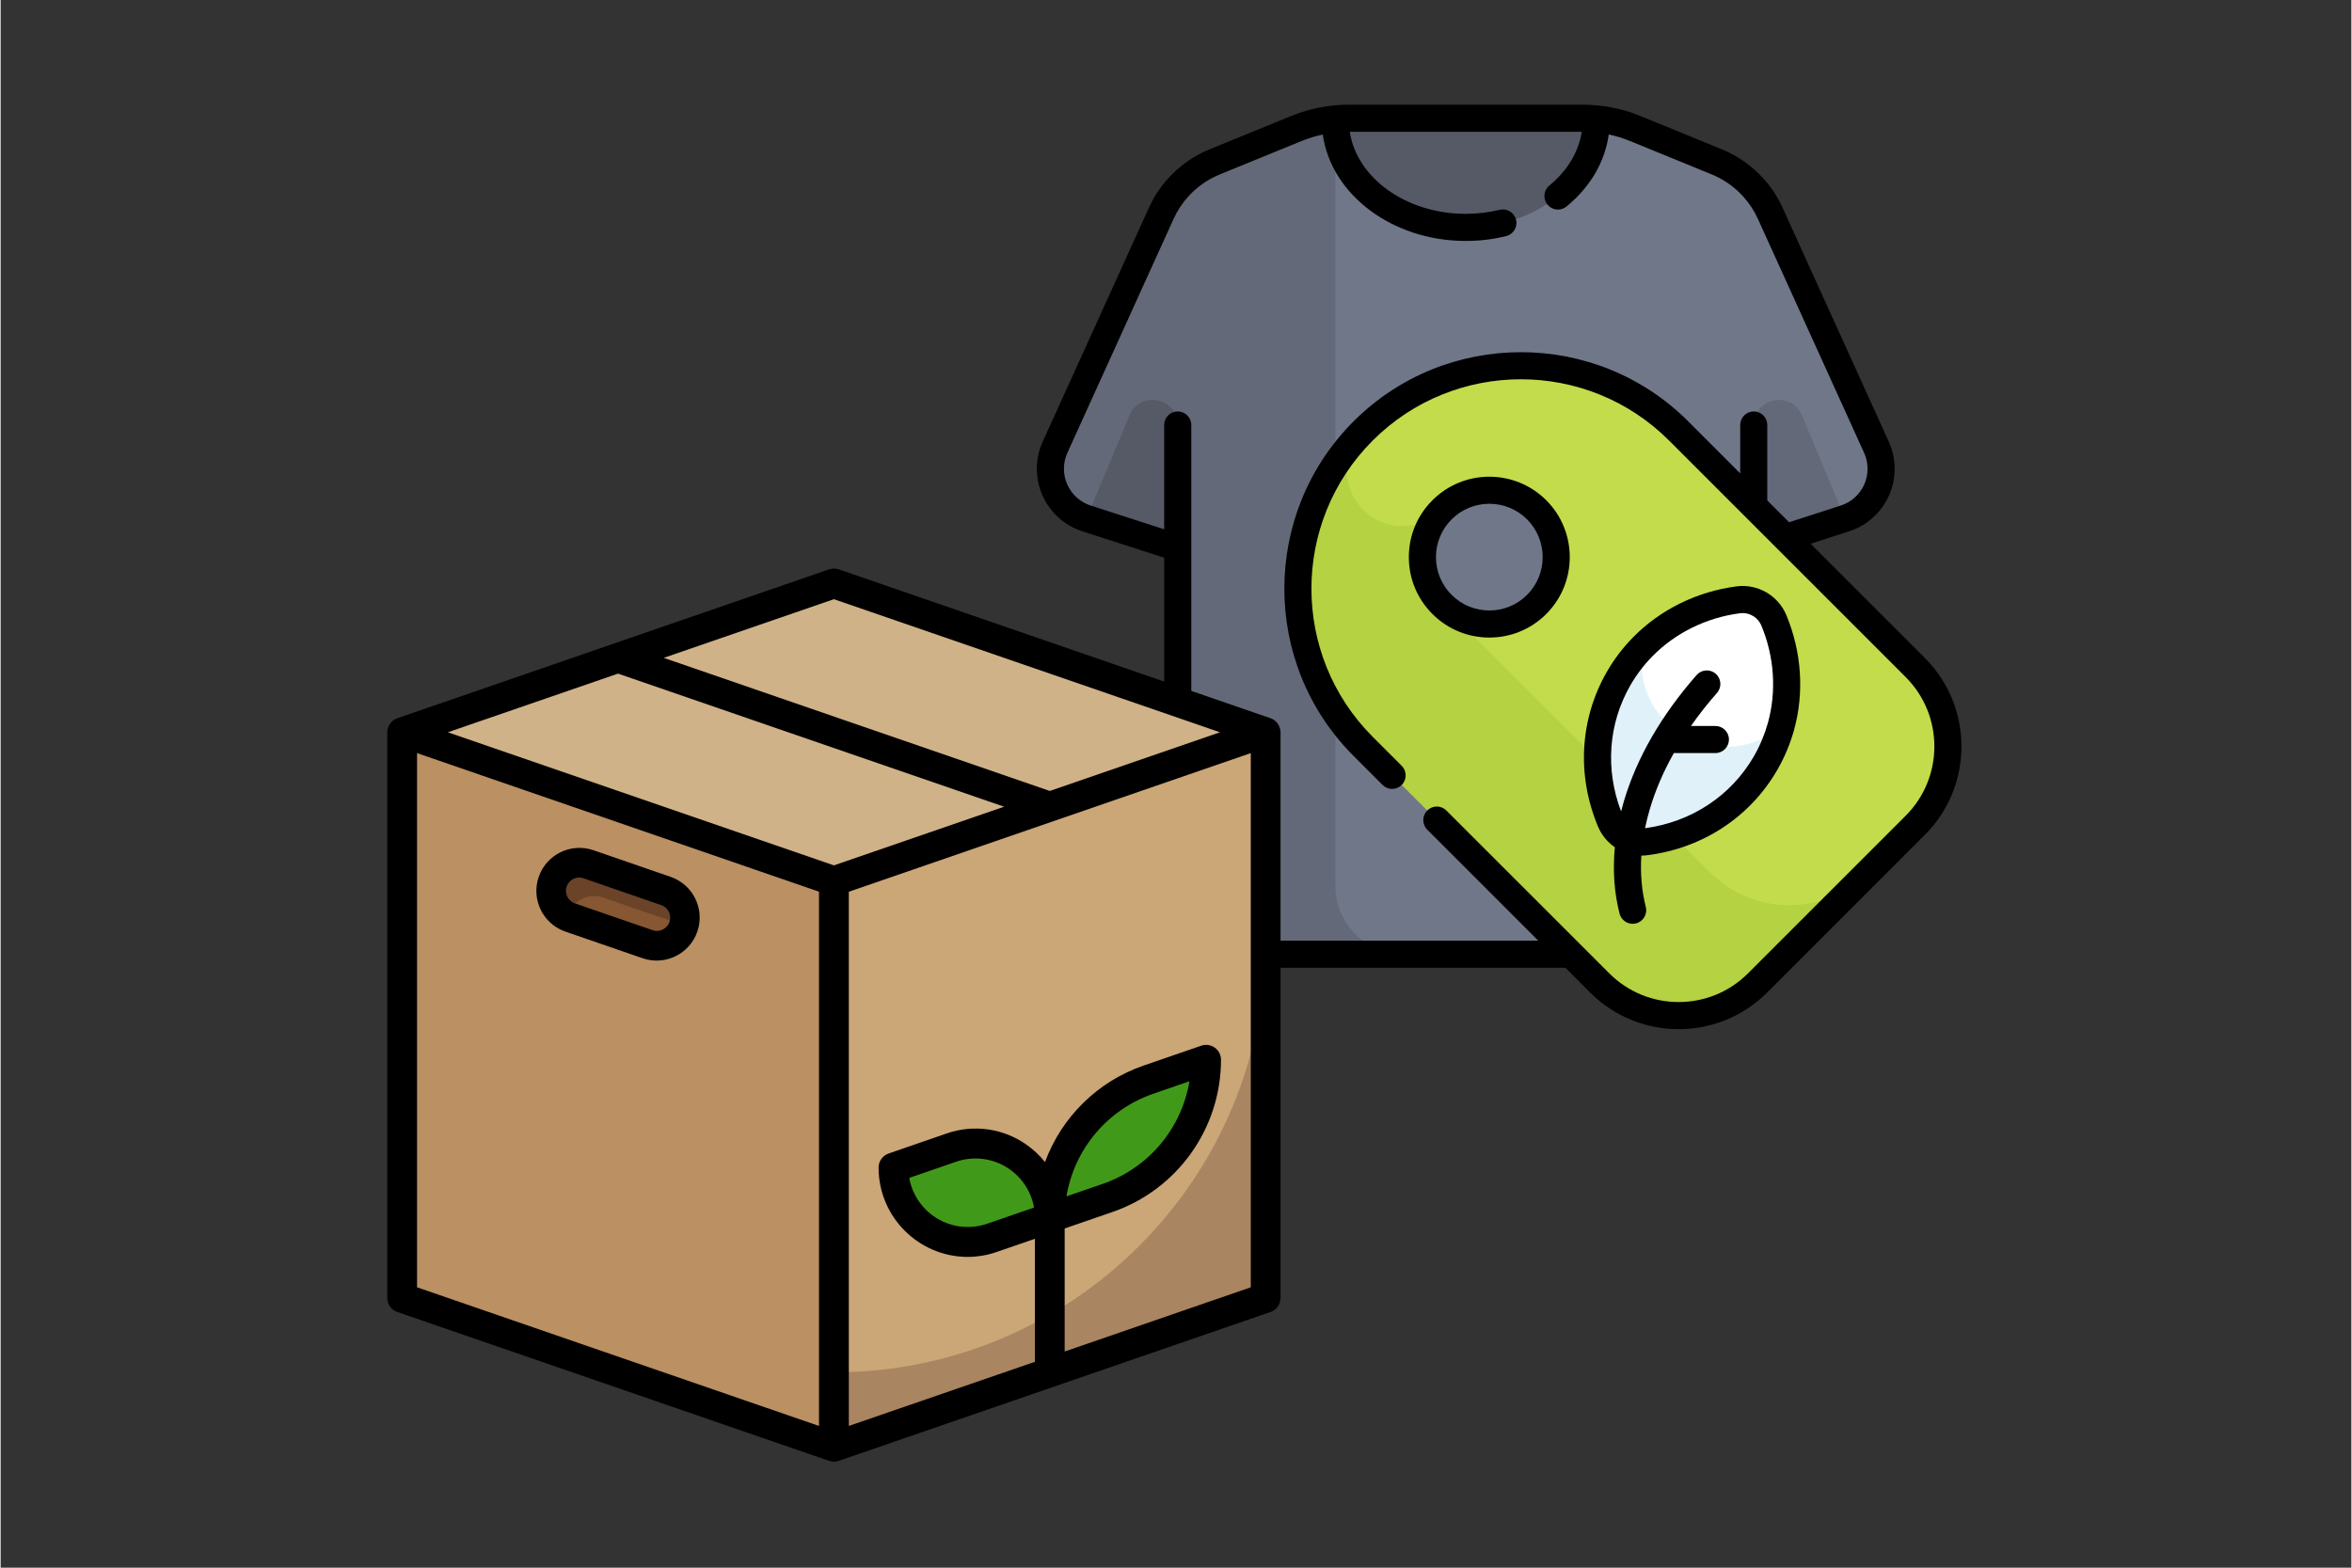
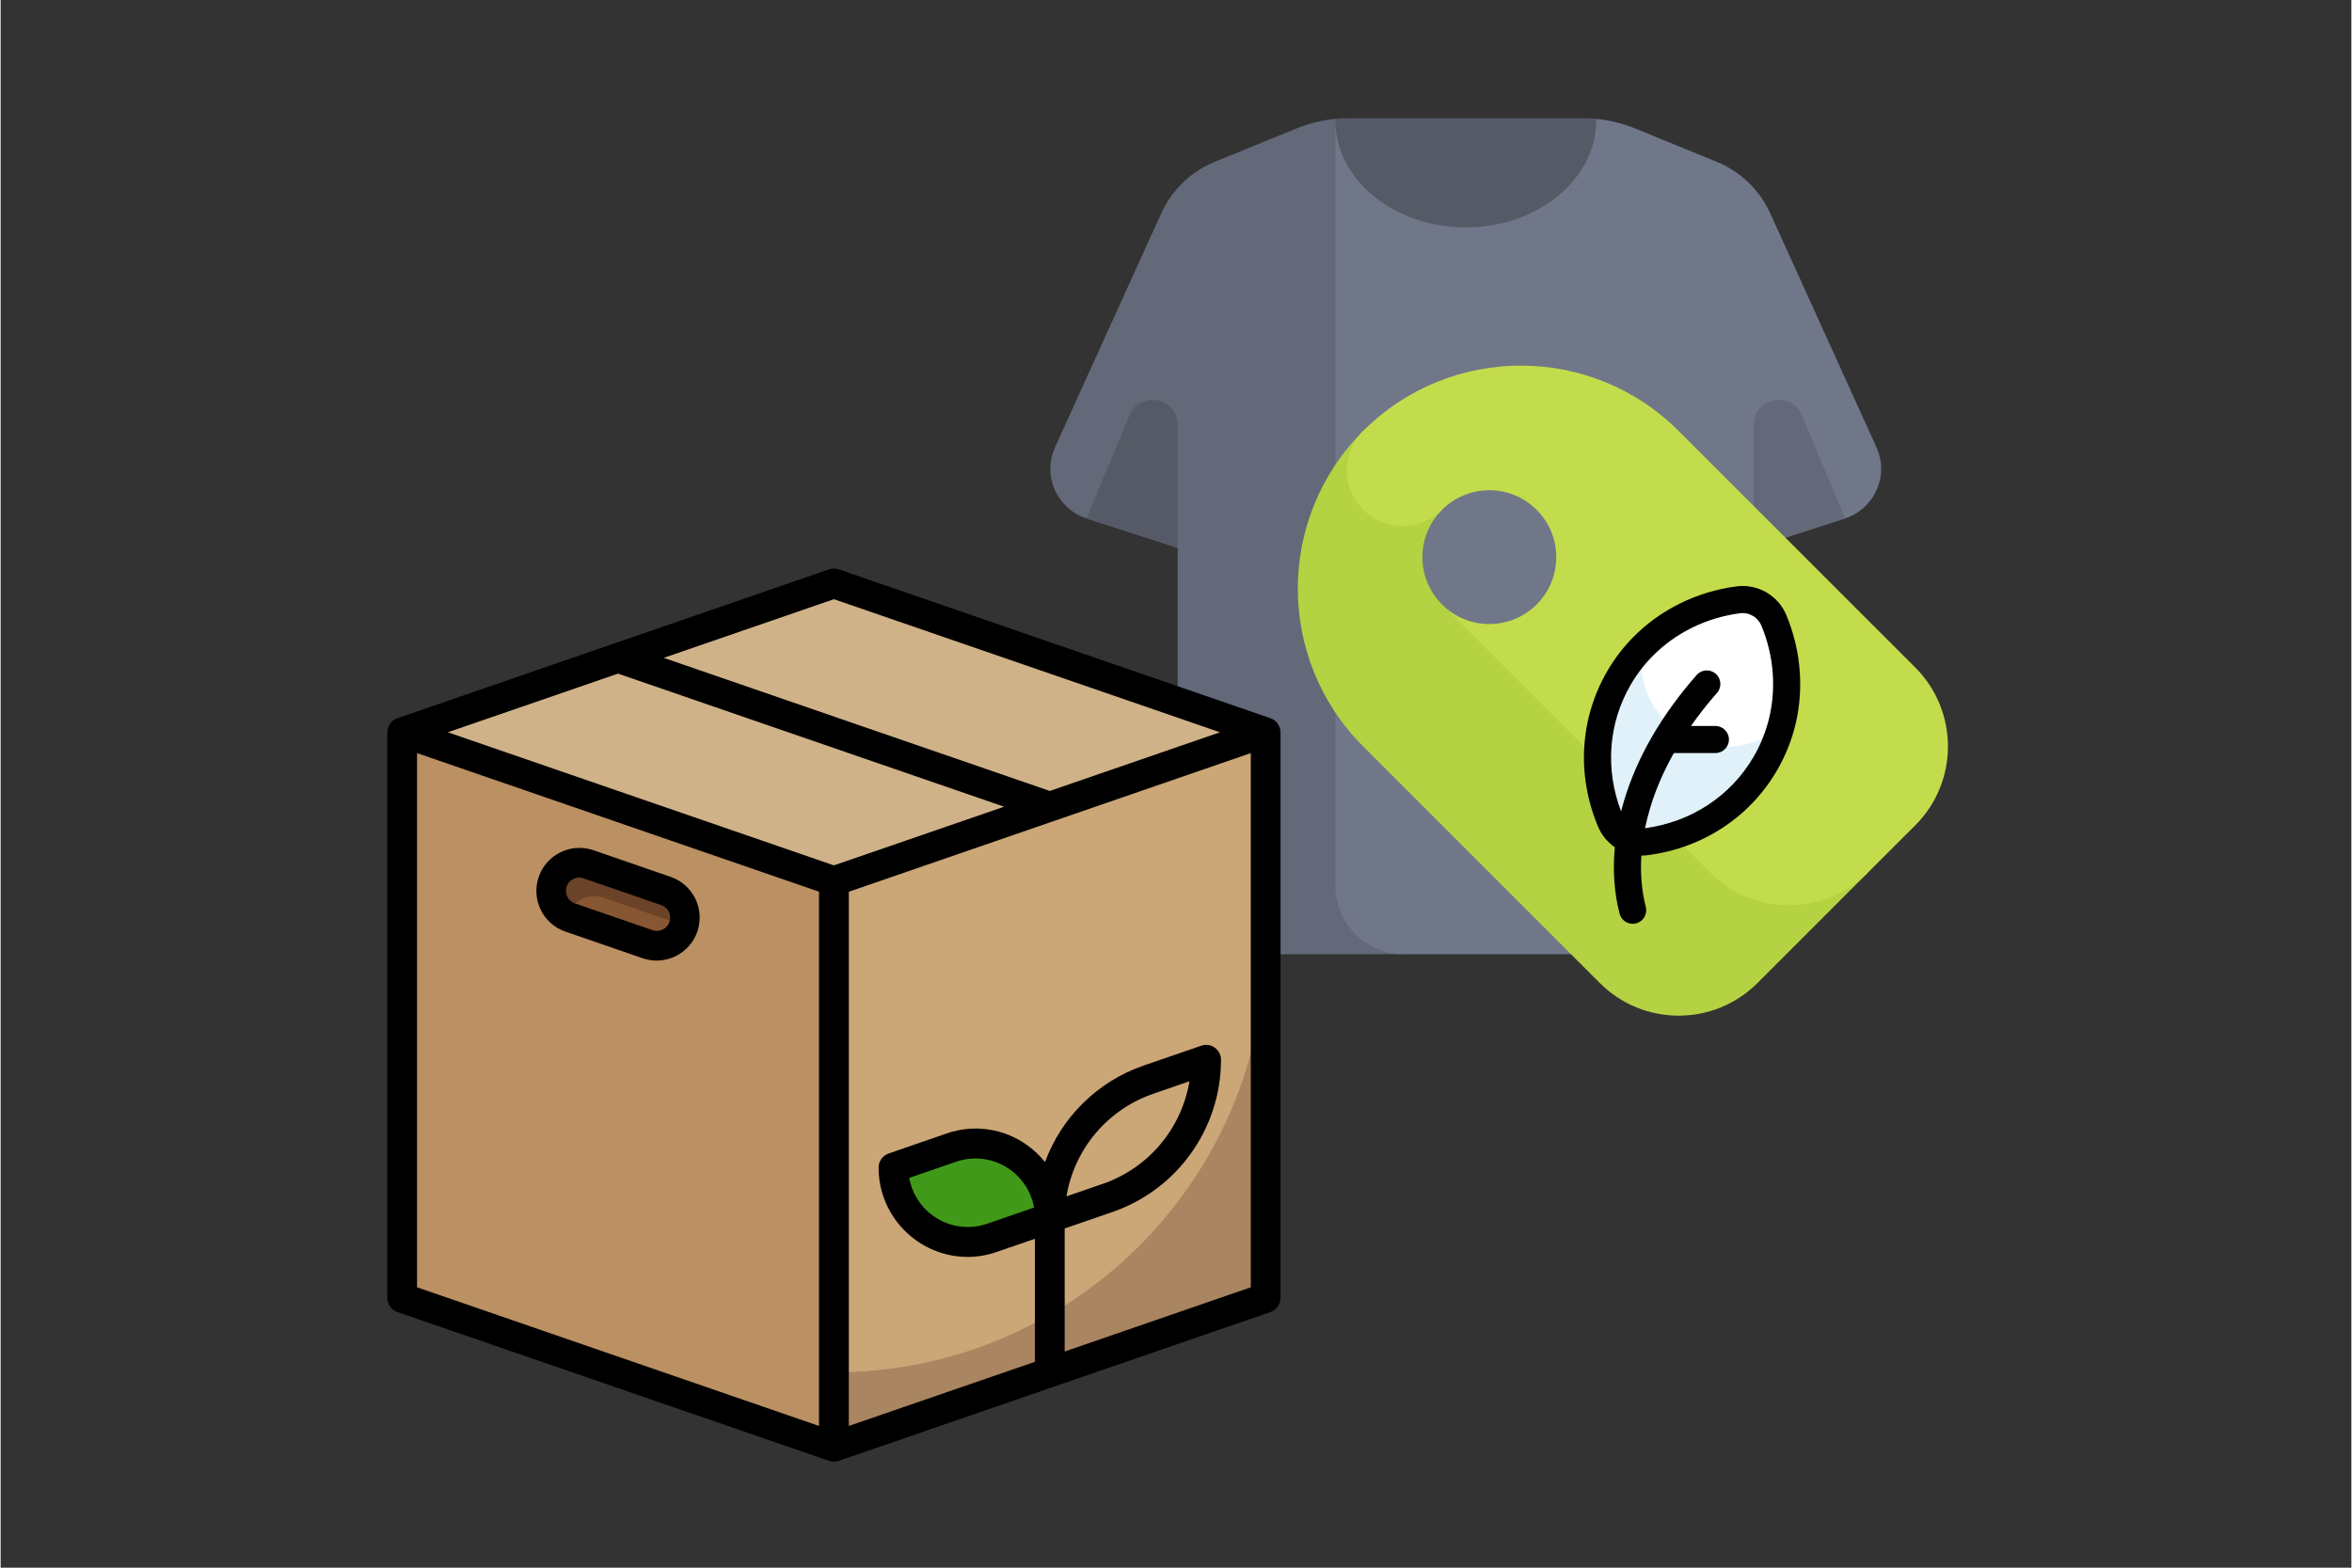
<svg xmlns="http://www.w3.org/2000/svg" version="1.2" preserveAspectRatio="xMidYMid meet" height="200" viewBox="0 0 224.88 150" zoomAndPan="magnify" width="300">
  <rect x="0" y="0" width="224.88" height="150" fill="#333333" stroke="none" />
  <defs>
    <clipPath id="70a00a7c81">
      <path d="M 99.125 10.02 L 187.578 10.02 L 187.578 98.469 L 99.125 98.469 Z M 99.125 10.02" />
    </clipPath>
    <clipPath id="fecb2bad74">
      <path d="M 36.988 54.402 L 122.441 54.402 L 122.441 139.855 L 36.988 139.855 Z M 36.988 54.402" />
    </clipPath>
  </defs>
  <g id="a9a18ea6f7">
    <path d="M 127.684 11.375 C 126.395 11.5 125.129 11.812 123.926 12.309 L 116.137 15.488 C 114.777 16.043 113.574 16.902 112.609 17.984 C 112.609 17.984 112.605 17.984 112.605 17.988 C 111.969 18.703 111.434 19.516 111.031 20.406 L 100.867 42.797 C 99.637 45.512 101.043 48.688 103.879 49.602 L 112.605 52.422 L 112.605 84.754 C 112.605 88.371 115.539 91.301 119.156 91.301 L 134.234 91.301 Z M 127.684 11.375" style="stroke:none;fill-rule:nonzero;fill:#636978;fill-opacity:1;" />
    <path d="M 167.711 84.754 L 167.711 52.422 L 176.438 49.602 C 179.273 48.688 180.68 45.512 179.449 42.797 L 169.285 20.406 C 168.883 19.516 168.348 18.703 167.711 17.988 C 167.711 17.988 167.707 17.984 167.707 17.984 C 167.707 17.984 167.707 17.984 167.707 17.98 C 166.742 16.902 165.539 16.043 164.18 15.488 L 156.379 12.297 C 155.18 11.809 153.918 11.496 152.633 11.375 L 147.395 13.551 L 140.156 13.555 L 132.918 13.551 L 127.684 11.375 L 127.684 84.754 C 127.684 88.371 130.617 91.301 134.234 91.301 L 161.16 91.301 C 164.777 91.301 167.711 88.371 167.711 84.754 Z M 167.711 84.754" style="stroke:none;fill-rule:nonzero;fill:#707789;fill-opacity:1;" />
    <path d="M 140.156 21.758 C 147.039 21.758 152.637 17.164 152.637 11.523 C 152.637 11.473 152.633 11.422 152.633 11.375 C 152.215 11.336 151.793 11.312 151.371 11.312 L 128.961 11.312 C 128.535 11.312 128.105 11.336 127.684 11.375 C 127.684 11.426 127.68 11.473 127.68 11.523 C 127.68 17.164 133.277 21.758 140.156 21.758 Z M 140.156 21.758" style="stroke:none;fill-rule:nonzero;fill:#555a66;fill-opacity:1;" />
    <path d="M 167.711 52.422 L 167.711 40.664 C 167.711 38.043 171.312 37.32 172.32 39.738 L 176.438 49.602 Z M 167.711 52.422" style="stroke:none;fill-rule:nonzero;fill:#636978;fill-opacity:1;" />
    <path d="M 112.605 52.422 L 112.605 40.664 C 112.605 38.043 109.004 37.32 107.996 39.738 L 103.879 49.602 Z M 112.605 52.422" style="stroke:none;fill-rule:nonzero;fill:#555a66;fill-opacity:1;" />
    <path d="M 147.945 65.59 C 144.273 63.445 140.895 60.84 137.887 57.836 C 135.387 55.336 135.387 51.281 137.887 48.781 L 130.344 41.234 C 122.008 49.57 122.008 63.082 130.344 71.418 L 152.98 94.055 C 157.145 98.223 163.902 98.223 168.07 94.055 L 178.633 83.492 Z M 147.945 65.59" style="stroke:none;fill-rule:nonzero;fill:#b4d241;fill-opacity:1;" />
    <path d="M 183.164 63.871 L 160.523 41.234 C 152.191 32.898 138.676 32.898 130.344 41.234 C 128.258 43.316 128.258 46.695 130.344 48.781 C 132.426 50.863 135.805 50.863 137.887 48.781 C 140.387 46.281 144.441 46.281 146.941 48.781 C 149.441 51.281 149.441 55.336 146.941 57.836 C 144.441 60.336 140.387 60.336 137.887 57.836 L 163.543 83.492 C 167.711 87.656 174.469 87.656 178.633 83.492 L 183.164 78.965 C 187.328 74.797 187.328 68.039 183.164 63.871 Z M 183.164 63.871" style="stroke:none;fill-rule:nonzero;fill:#c3dc4b;fill-opacity:1;" />
    <path d="M 157.078 61.898 C 156.211 62.785 155.438 63.789 154.793 64.91 C 152.312 69.207 152.184 74.234 154.004 78.582 C 154.562 79.922 155.953 80.727 157.395 80.539 C 162.066 79.941 166.359 77.316 168.84 73.02 C 169.484 71.898 169.973 70.73 170.305 69.535 Z M 157.078 61.898" style="stroke:none;fill-rule:nonzero;fill:#e1f1fa;fill-opacity:1;" />
    <path d="M 169.629 59.348 C 169.07 58.008 167.676 57.207 166.238 57.391 C 162.781 57.836 159.539 59.387 157.078 61.898 C 156.484 65.172 157.957 68.609 161.004 70.371 C 164.051 72.129 167.766 71.688 170.305 69.535 C 171.25 66.148 170.973 62.562 169.629 59.348 Z M 169.629 59.348" style="stroke:none;fill-rule:nonzero;fill:#ffffff;fill-opacity:1;" />
    <g clip-path="url(#70a00a7c81)" clip-rule="nonzero">
-       <path d="M 184.078 62.957 L 173.148 52.027 L 176.836 50.836 C 178.539 50.285 179.93 49.035 180.652 47.398 C 181.375 45.762 181.367 43.891 180.629 42.262 L 170.465 19.871 C 170.016 18.875 169.414 17.949 168.676 17.125 C 168.676 17.121 168.672 17.121 168.668 17.117 C 167.57 15.887 166.188 14.91 164.668 14.289 L 156.867 11.098 C 155.555 10.562 154.172 10.219 152.758 10.086 C 152.297 10.039 151.828 10.02 151.371 10.02 L 128.961 10.02 C 128.496 10.02 128.023 10.039 127.559 10.086 C 126.137 10.223 124.75 10.57 123.434 11.109 L 115.648 14.289 C 114.133 14.906 112.754 15.883 111.656 17.105 C 111.648 17.113 111.645 17.121 111.637 17.129 C 111.633 17.129 111.633 17.133 111.629 17.137 C 110.898 17.957 110.301 18.879 109.852 19.871 L 99.688 42.262 C 98.949 43.891 98.941 45.762 99.664 47.398 C 100.387 49.035 101.777 50.285 103.48 50.836 L 111.309 53.363 L 111.309 84.754 C 111.309 89.078 114.828 92.598 119.156 92.598 L 149.691 92.598 L 152.062 94.973 C 154.395 97.305 157.461 98.473 160.523 98.473 C 163.59 98.473 166.652 97.305 168.988 94.973 L 184.078 79.879 C 188.746 75.215 188.746 67.621 184.078 62.957 Z M 182.246 78.047 L 167.156 93.137 C 163.5 96.793 157.551 96.793 153.895 93.137 L 138.305 77.551 C 137.801 77.043 136.98 77.043 136.473 77.551 C 135.969 78.055 135.969 78.875 136.473 79.383 L 147.098 90.008 L 119.156 90.008 C 116.258 90.008 113.902 87.648 113.902 84.754 L 113.902 40.664 C 113.902 39.949 113.32 39.367 112.605 39.367 C 111.891 39.367 111.309 39.949 111.309 40.664 L 111.309 50.641 L 104.273 48.371 C 103.277 48.047 102.457 47.312 102.035 46.352 C 101.609 45.391 101.613 44.289 102.047 43.332 L 112.211 20.941 C 112.551 20.184 113.008 19.484 113.566 18.859 C 113.57 18.855 113.574 18.852 113.578 18.844 C 114.414 17.906 115.469 17.16 116.629 16.688 L 124.418 13.508 C 125.086 13.234 125.777 13.02 126.48 12.871 C 127.281 18.594 133.109 23.055 140.156 23.055 C 141.469 23.055 142.77 22.898 144.02 22.594 C 144.715 22.422 145.141 21.723 144.969 21.027 C 144.801 20.332 144.098 19.906 143.402 20.074 C 142.355 20.332 141.266 20.461 140.156 20.461 C 134.453 20.461 129.734 17.027 129.062 12.609 L 151.254 12.609 C 150.961 14.535 149.887 16.332 148.156 17.754 C 147.602 18.207 147.523 19.023 147.977 19.578 C 148.23 19.891 148.602 20.051 148.977 20.051 C 149.266 20.051 149.559 19.957 149.801 19.758 C 152.078 17.891 153.477 15.48 153.836 12.867 C 154.539 13.016 155.223 13.227 155.887 13.496 L 163.688 16.688 C 164.844 17.16 165.898 17.902 166.734 18.84 C 166.734 18.844 166.738 18.844 166.738 18.844 C 166.738 18.848 166.742 18.848 166.742 18.852 C 167.305 19.48 167.762 20.184 168.105 20.941 L 178.27 43.336 C 178.703 44.289 178.707 45.391 178.281 46.352 C 177.859 47.312 177.039 48.047 176.039 48.371 L 171.09 49.969 L 169.004 47.883 L 169.004 40.664 C 169.004 39.949 168.426 39.367 167.711 39.367 C 166.992 39.367 166.414 39.949 166.414 40.664 L 166.414 45.293 L 161.441 40.316 C 152.613 31.492 138.254 31.492 129.426 40.316 C 120.598 49.145 120.598 63.508 129.426 72.332 L 132.199 75.105 C 132.703 75.613 133.523 75.613 134.031 75.105 C 134.535 74.602 134.535 73.781 134.031 73.273 L 131.258 70.5 C 123.441 62.684 123.441 49.969 131.258 42.152 C 139.074 34.336 151.793 34.336 159.609 42.152 L 182.246 64.789 C 185.902 68.445 185.902 74.391 182.246 78.047 Z M 182.246 78.047" style="stroke:none;fill-rule:nonzero;fill:#000000;fill-opacity:1;" />
-     </g>
-     <path d="M 136.973 47.863 C 135.516 49.316 134.715 51.25 134.715 53.309 C 134.715 55.363 135.516 57.297 136.973 58.75 C 138.473 60.254 140.445 61.004 142.414 61.004 C 144.387 61.004 146.359 60.254 147.859 58.75 C 150.859 55.75 150.859 50.867 147.859 47.863 C 144.855 44.863 139.973 44.863 136.973 47.863 Z M 146.027 56.918 C 144.035 58.91 140.797 58.91 138.805 56.918 C 137.84 55.953 137.309 54.672 137.309 53.309 C 137.309 51.945 137.84 50.66 138.805 49.695 C 139.801 48.699 141.105 48.203 142.414 48.203 C 143.723 48.203 145.031 48.699 146.027 49.695 C 148.016 51.688 148.016 54.926 146.027 56.918 Z M 146.027 56.918" style="stroke:none;fill-rule:nonzero;fill:#000000;fill-opacity:1;" />
+       </g>
    <path d="M 170.824 58.848 C 170.043 56.973 168.086 55.844 166.074 56.105 C 162.285 56.594 158.762 58.328 156.152 60.992 C 155.191 61.973 154.355 63.07 153.668 64.262 C 151.07 68.766 150.754 74.168 152.809 79.082 C 153.152 79.906 153.723 80.582 154.422 81.066 C 154.215 83.285 154.359 85.434 154.875 87.418 C 155.023 88 155.551 88.391 156.129 88.391 C 156.234 88.391 156.344 88.375 156.453 88.348 C 157.145 88.168 157.562 87.461 157.383 86.77 C 156.988 85.238 156.848 83.582 156.957 81.863 C 156.969 81.863 156.977 81.863 156.984 81.863 C 157.176 81.863 157.367 81.852 157.559 81.824 C 162.84 81.148 167.359 78.172 169.961 73.668 C 170.648 72.477 171.184 71.203 171.555 69.883 C 172.555 66.293 172.297 62.375 170.824 58.848 Z M 169.059 69.184 C 168.746 70.297 168.297 71.371 167.719 72.371 C 165.535 76.148 161.746 78.648 157.309 79.246 C 157.434 78.637 157.586 78.023 157.77 77.406 C 158.301 75.605 159.07 73.82 160.066 72.055 L 164.043 72.055 C 164.758 72.055 165.336 71.477 165.336 70.758 C 165.336 70.043 164.758 69.465 164.043 69.465 L 161.703 69.465 C 162.449 68.395 163.277 67.34 164.195 66.297 C 164.668 65.758 164.613 64.941 164.074 64.469 C 163.535 63.996 162.719 64.051 162.246 64.586 C 158.859 68.449 156.516 72.516 155.285 76.668 C 155.188 76.992 155.102 77.316 155.02 77.637 C 153.48 73.598 153.801 69.223 155.914 65.559 C 156.492 64.555 157.195 63.629 158.004 62.805 C 160.207 60.555 163.191 59.09 166.402 58.676 C 166.484 58.664 166.566 58.66 166.648 58.66 C 167.418 58.66 168.129 59.125 168.434 59.848 C 169.684 62.836 169.902 66.152 169.059 69.184 Z M 169.059 69.184" style="stroke:none;fill-rule:nonzero;fill:#000000;fill-opacity:1;" />
    <path d="M 38.414 70.066 L 38.414 124.188 L 79.715 138.43 L 81.141 82.883 Z M 38.414 70.066" style="stroke:none;fill-rule:nonzero;fill:#bb9063;fill-opacity:1;" />
    <path d="M 79.715 82.883 L 121.02 70.066 L 121.02 124.188 L 79.715 138.43 Z M 79.715 82.883" style="stroke:none;fill-rule:nonzero;fill:#cba677;fill-opacity:1;" />
    <path d="M 79.715 131.309 L 79.715 138.43 L 121.02 124.188 L 121.02 90.004 C 121.02 112.816 102.527 131.309 79.715 131.309 Z M 79.715 131.309" style="stroke:none;fill-rule:nonzero;fill:#aa8561;fill-opacity:1;" />
    <path d="M 85.414 111.715 C 85.414 114.012 86.523 116.168 88.395 117.5 C 90.266 118.836 92.664 119.18 94.84 118.434 L 100.367 116.527 C 100.367 114.227 99.258 112.07 97.387 110.734 C 95.516 109.402 93.113 109.055 90.941 109.801 Z M 85.414 111.715" style="stroke:none;fill-rule:nonzero;fill:#419919;fill-opacity:1;" />
-     <path d="M 115.32 101.398 L 109.793 103.309 C 104.152 105.25 100.367 110.562 100.367 116.527 L 105.895 114.621 C 111.535 112.676 115.32 107.367 115.32 101.398 Z M 115.32 101.398" style="stroke:none;fill-rule:nonzero;fill:#419919;fill-opacity:1;" />
    <path d="M 54.469 87.781 L 61.902 90.348 C 62.727 90.629 63.633 90.5 64.344 89.992 C 65.051 89.488 65.473 88.672 65.473 87.801 C 65.473 86.652 64.742 85.629 63.66 85.254 L 56.227 82.691 C 55.402 82.406 54.492 82.539 53.785 83.043 C 53.074 83.551 52.652 84.367 52.656 85.238 C 52.656 86.387 53.383 87.41 54.469 87.781 Z M 54.469 87.781" style="stroke:none;fill-rule:nonzero;fill:#875632;fill-opacity:1;" />
    <path d="M 57.648 85.883 L 65.082 88.445 C 65.172 88.488 65.262 88.535 65.344 88.59 C 65.793 87.203 65.039 85.719 63.66 85.258 L 56.227 82.695 C 54.879 82.219 53.395 82.887 52.855 84.207 C 52.316 85.531 52.91 87.043 54.207 87.645 C 54.418 86.949 54.906 86.363 55.555 86.031 C 56.203 85.699 56.961 85.645 57.648 85.883 Z M 57.648 85.883" style="stroke:none;fill-rule:nonzero;fill:#6b4328;fill-opacity:1;" />
    <path d="M 79.715 55.824 L 38.414 70.066 L 79.715 84.309 L 121.02 70.066 Z M 79.715 55.824" style="stroke:none;fill-rule:nonzero;fill:#d0b288;fill-opacity:1;" />
    <g clip-path="url(#fecb2bad74)" clip-rule="nonzero">
      <path d="M 122.336 69.559 C 122.305 69.469 122.262 69.387 122.211 69.305 C 122.188 69.27 122.168 69.234 122.141 69.199 C 122.078 69.117 122.004 69.043 121.922 68.977 C 121.902 68.957 121.883 68.938 121.859 68.922 L 121.844 68.906 C 121.742 68.836 121.625 68.773 121.508 68.73 L 121.484 68.723 L 80.18 54.477 C 79.879 54.375 79.551 54.375 79.25 54.477 L 37.949 68.723 L 37.926 68.734 C 37.805 68.777 37.688 68.836 37.586 68.906 L 37.57 68.922 C 37.547 68.938 37.527 68.957 37.508 68.977 C 37.426 69.043 37.355 69.117 37.289 69.199 C 37.266 69.234 37.242 69.27 37.219 69.305 C 37.168 69.387 37.125 69.469 37.094 69.559 C 37.078 69.594 37.062 69.633 37.051 69.672 C 37.012 69.797 36.988 69.934 36.988 70.066 L 36.988 124.188 C 36.988 124.797 37.375 125.336 37.949 125.535 L 79.25 139.777 L 79.27 139.777 C 79.559 139.875 79.871 139.875 80.164 139.777 L 80.18 139.777 L 121.484 125.535 C 122.055 125.336 122.441 124.797 122.441 124.188 L 122.441 70.066 C 122.441 69.934 122.418 69.797 122.379 69.672 C 122.367 69.633 122.352 69.594 122.336 69.559 Z M 79.715 82.801 L 42.781 70.066 L 59.062 64.453 L 95.996 77.188 Z M 79.715 57.332 L 116.648 70.066 L 100.367 75.68 L 63.434 62.945 Z M 39.836 72.059 L 78.289 85.32 L 78.289 136.438 L 39.836 123.172 Z M 101.789 129.316 L 101.789 117.543 L 106.359 115.969 C 112.574 113.82 116.742 107.973 116.746 101.398 C 116.746 100.938 116.523 100.508 116.148 100.242 C 115.773 99.973 115.293 99.902 114.855 100.055 L 109.328 101.961 C 104.965 103.469 101.508 106.855 99.91 111.188 C 99.418 110.578 98.848 110.035 98.211 109.578 C 95.973 107.961 93.082 107.543 90.477 108.461 L 84.949 110.371 C 84.375 110.57 83.988 111.113 83.988 111.719 C 83.992 116.422 87.789 120.238 92.492 120.266 C 93.449 120.262 94.398 120.102 95.301 119.785 L 98.941 118.531 L 98.941 130.301 L 81.141 136.438 L 81.141 85.324 L 119.594 72.059 L 119.594 123.172 Z M 101.961 114.473 C 102.715 109.93 105.898 106.16 110.258 104.656 L 113.727 103.457 C 112.973 108.004 109.789 111.773 105.43 113.277 Z M 98.859 115.543 L 94.375 117.09 C 92.801 117.633 91.07 117.457 89.637 116.613 C 88.203 115.77 87.211 114.34 86.922 112.703 L 91.406 111.156 C 92.977 110.613 94.711 110.789 96.145 111.633 C 97.578 112.477 98.57 113.902 98.859 115.543 Z M 98.859 115.543" style="stroke:none;fill-rule:nonzero;fill:#000000;fill-opacity:1;" />
    </g>
    <path d="M 64.121 83.91 L 56.691 81.344 C 54.543 80.621 52.215 81.762 51.477 83.902 C 50.738 86.043 51.867 88.379 54.004 89.129 L 61.438 91.695 C 63.582 92.418 65.91 91.277 66.648 89.137 C 67.387 86.996 66.258 84.66 64.121 83.91 Z M 63.516 88.832 C 63.184 89.074 62.754 89.137 62.367 89 L 54.934 86.438 C 54.422 86.262 54.082 85.777 54.082 85.238 C 54.078 84.828 54.277 84.441 54.609 84.203 C 54.945 83.965 55.375 83.902 55.762 84.039 L 63.195 86.602 C 63.707 86.777 64.051 87.262 64.051 87.801 C 64.051 88.211 63.852 88.598 63.516 88.832 Z M 63.516 88.832" style="stroke:none;fill-rule:nonzero;fill:#000000;fill-opacity:1;" />
  </g>
</svg>